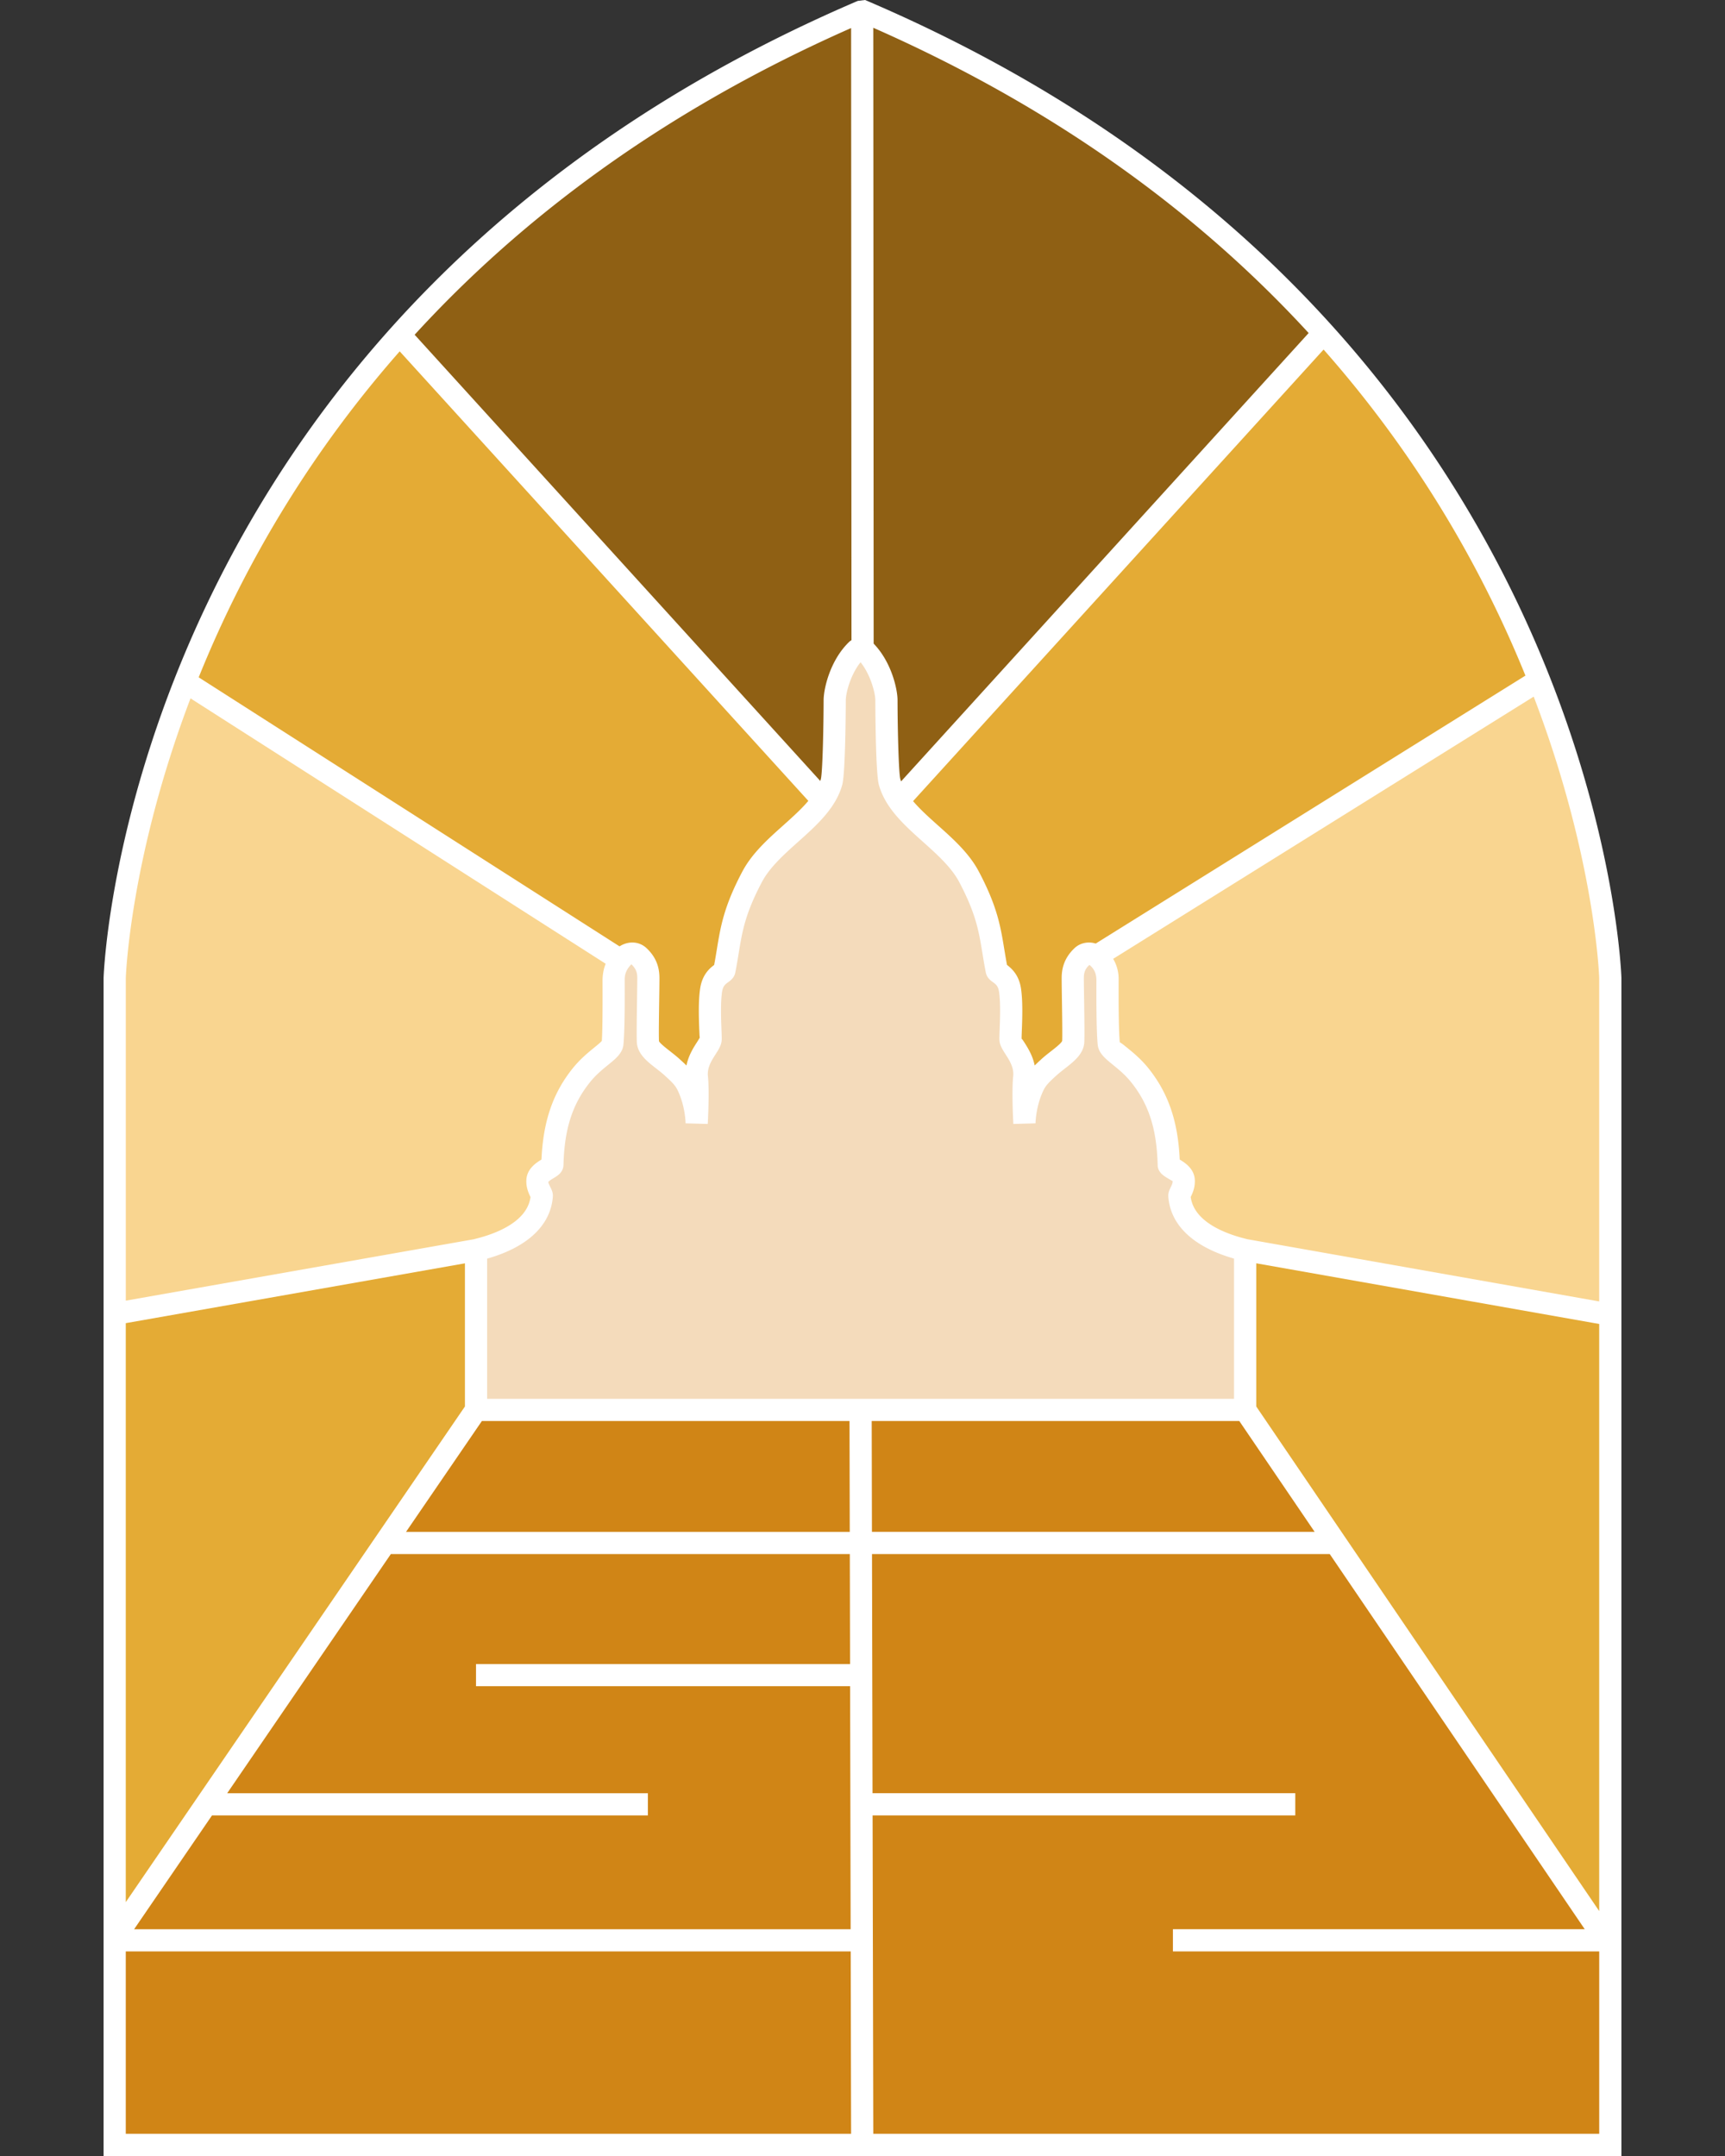
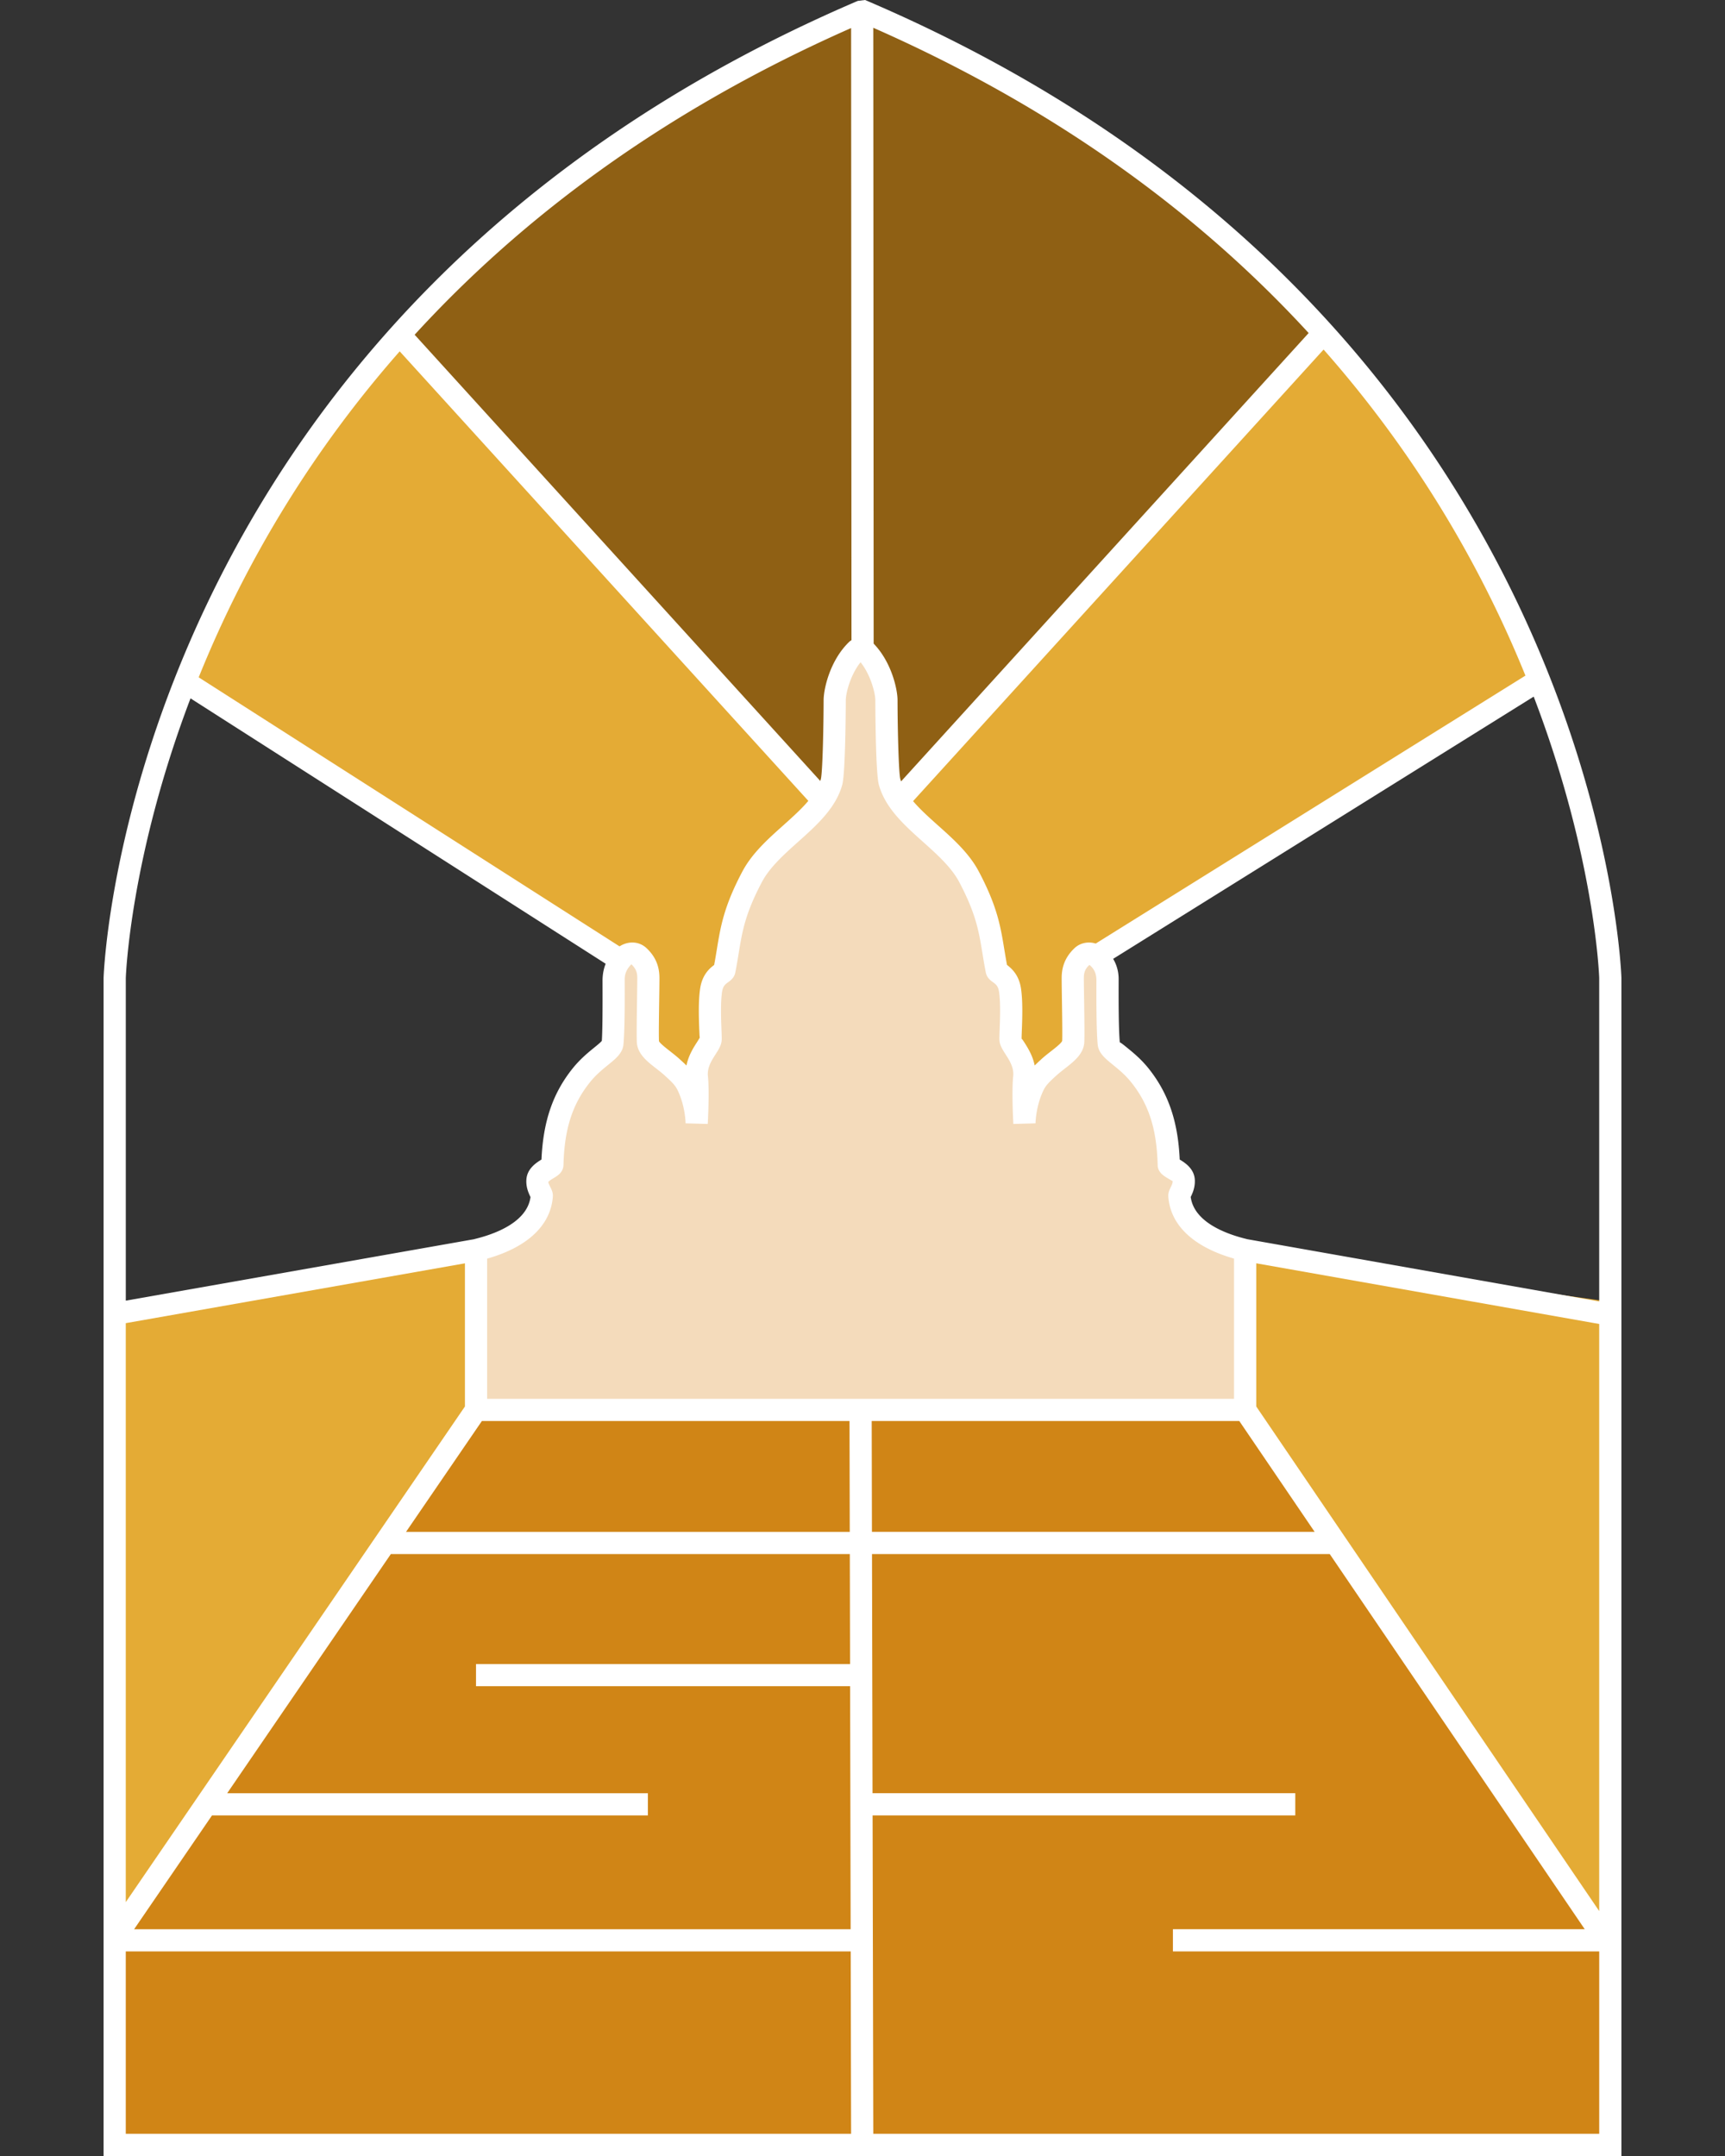
<svg xmlns="http://www.w3.org/2000/svg" id="a" viewBox="0 0 800 1000">
  <rect x="0" y="0" width="800" height="1000" fill="#333333" stroke="none" />
  <defs>
    <style>.d{fill:#e4ab35}</style>
  </defs>
  <path class="d" d="M577.46 579.82v74.13l169.36 255.9-2.15-306.31-167.21-23.72z" />
  <path d="M399.11 652.75l178.63 1.2 166.93 246.02 2.15 94.88H399.86l-.75-342.1zm-178.35 1.2L52.44 899.97l.75 94.88h345.92v-342.1l-178.35 1.2z" fill="#d08516" />
  <path class="d" d="M54.06 899.97l166.7-246.02 39.27-59.28-39.27-14.85-168.32 29.7v290.45" />
  <path d="M399.39 5.14v305.38l-17.8 60.64-196.9-216.62s75.73-91.12 214.7-149.4zm17.53 366.02l196.9-216.62C508.84 43.31 399.39 5.14 399.39 5.14v305.38l.61 60.64h16.91z" fill="#8f6014" />
-   <path d="M506.6 500c-.41-14.64 1.88-56.47 1.88-56.47L713.7 315.55s33.12 83.61 33.12 146.99-1.45 146.99-1.45 146.99l-168.33-29.7-33.08 23.02-37.35-102.84zM84.8 315.54s-29.86 84.44-30.74 125.73c-.88 41.29-1.63 168.26-1.63 168.26l168.33-29.7 111.41-11.95-42.42-124.35L84.8 315.55z" fill="#f9d590" />
  <path class="d" d="M184.69 154.54s-78.21 89.03-99.89 161.01l207.27 132.51V500l40.1 32.91 49.42-161.75-196.9-216.62zm232.23 216.62l196.9-216.62s72.2 67.29 99.89 161.01L504.68 448.06l1.93 51.94-43.77 25.92-45.92-154.76z" />
  <path d="M546.98 554.65c-.08-1.14 2.2-3.49 2.02-7.11-.21-4.22-6.9-5.86-6.94-7.27-.44-17.4-4.35-30.21-13.44-41.54-6.51-8.11-14.06-11.22-14.39-14.74-.66-6.98-.59-22.59-.57-29.82 0-3.58-1.28-7.53-5.17-10.64-1.73-1.38-4.61-1.88-6.6-.01-4.02 3.78-4.35 7.6-4.35 10.23 0 5.58.44 24.44.22 29.34-.19 4.29-6.55 7.65-11.29 11.97-4.48 4.09-6.21 5.87-8.15 10.7-3.19 7.93-3.19 15.27-3.19 15.27s-.81-14.48-.09-21.39c.91-8.77-6.33-14.6-6.37-17.63-.05-3.49.9-15.24-.22-22.71-1.05-7.04-5.89-7.75-6.19-9.23-2.97-15.1-2.52-23.85-12.81-43.33-8.9-16.9-32.13-26.97-36.86-44.05-1.11-4-1.43-28.99-1.46-37.91 0-4.79-3.03-16.54-10.51-23.55-.2-.12-.37 0-.57-.08-.3-.15-.61-.12-.92-.13-.31.01-.63-.02-.92.13-.19.07-.37-.04-.57.08-7.48 7.01-10.51 18.77-10.51 23.55-.02 8.92-.35 33.91-1.46 37.91-4.73 17.08-27.96 27.15-36.86 44.05-10.29 19.48-9.85 28.23-12.81 43.33-.29 1.48-5.13 2.19-6.19 9.23-1.12 7.47-.16 19.21-.22 22.71-.05 3.03-7.29 8.86-6.37 17.63.72 6.92-.09 21.39-.09 21.39s0-7.34-3.19-15.27c-1.94-4.83-3.67-6.61-8.15-10.7-4.73-4.32-11.1-7.68-11.29-11.97-.22-4.9.22-23.76.22-29.34 0-2.63-.33-6.45-4.35-10.23-1.99-1.87-4.87-1.37-6.6.01-3.89 3.11-5.18 7.06-5.17 10.64.02 7.22.09 22.84-.57 29.82-.33 3.53-7.88 6.64-14.39 14.74-9.09 11.33-13 24.14-13.44 41.54-.04 1.41-6.73 3.05-6.94 7.27-.18 3.62 2.1 5.97 2.02 7.11-1.42 19.49-28.92 24.67-30.49 25.17v74.13h356.7v-74.13c-1.56-.5-29.06-5.68-30.49-25.17z" fill="#f4dbbb" />
  <path d="M402.17.41l-.98-.41-3.37.41C59.11 145.5 48.11 450.45 48.04 453.63V1000h703.92V453.51c-.07-3.07-11.08-308.01-349.79-453.1zm-7.94 771.4H220.76v10.29h173.49l.25 112.72H62.2l36.12-52.79h202.15v-10.29H105.36l75.9-110.93h212.86l.11 51zm-335.9-158.1l157.29-27.75v66.4L58.33 882.25V613.72zm129.97 96.81l35.18-51.42h170.5l.11 51.42h-205.8zm66.95-159.87c-.49-1.01-.92-1.88-.98-2.41.3-.49 1.77-1.37 2.47-1.8 1.79-1.08 4.48-2.69 4.58-6.04.42-16.73 4.1-28.22 12.3-38.45 2.79-3.48 5.8-5.91 8.44-8.06 3.59-2.92 6.69-5.44 7.07-9.42.66-6.99.61-21.65.59-30.31 0-2.66 1.08-4.89 3.1-6.9 2.52 2.37 2.73 4.5 2.73 6.48s-.05 5.51-.11 9.52c-.11 7.61-.24 16.81-.1 20.05.24 5.46 4.72 8.97 9.07 12.35 1.31 1.02 2.66 2.07 3.89 3.2 4.36 3.96 5.35 5.07 6.84 8.81 2.75 6.83 2.81 13.29 2.81 13.36l10.28.28c.04-.61.83-14.97.08-22.21-.4-3.92 1.7-7.21 3.56-10.12 1.51-2.34 2.8-4.37 2.84-6.91.01-.97-.04-2.57-.12-4.54-.19-4.96-.47-12.45.28-17.48.41-2.72 1.52-3.53 2.79-4.45 1.15-.83 2.87-2.1 3.35-4.53.63-3.22 1.12-6.14 1.57-8.95 1.68-10.23 3-18.31 10.76-32.99 3.62-6.87 10.33-12.88 16.83-18.69 8.58-7.68 17.46-15.62 20.43-26.4 1.49-5.38 1.64-35.81 1.65-39.28 0-3 2-11.56 6.85-17.6 4.84 6.04 6.85 14.61 6.85 17.61.01 3.45.12 33.81 1.65 39.28 2.98 10.77 11.85 18.71 20.43 26.39 6.49 5.81 13.21 11.82 16.83 18.69 7.76 14.68 9.08 22.76 10.76 32.99.45 2.8.93 5.73 1.57 8.95.47 2.43 2.2 3.69 3.35 4.52 1.28.93 2.38 1.74 2.79 4.47.74 4.98.46 12.43.28 17.37-.08 2.02-.14 3.66-.12 4.64.03 2.52 1.34 4.56 2.84 6.92 1.86 2.9 3.96 6.2 3.56 10.11-.76 7.24.03 21.6.07 22.21l10.28-.28c0-.06.07-6.52 2.82-13.36 1.5-3.74 2.48-4.85 6.85-8.82 1.23-1.12 2.57-2.16 3.88-3.19 4.35-3.39 8.85-6.9 9.07-12.35.15-3.25.02-12.5-.1-20.13-.06-3.98-.11-7.51-.11-9.44s.21-4.11 2.6-6.19c2.15 1.73 3.25 3.94 3.24 7.41-.03 7.87-.07 22.53.58 29.52.39 3.97 3.48 6.48 7.07 9.4 2.64 2.15 5.65 4.58 8.44 8.06 8.19 10.22 11.88 21.73 12.31 38.44.07 3.36 2.78 4.99 4.58 6.07.7.42 2.17 1.31 2.36 1.35.04.97-.4 1.88-.87 2.84-.57 1.16-1.27 2.58-1.13 4.4.96 13.23 11.63 23.32 30.47 28.73v65.03H225.91v-65.01c18.72-5.31 29.5-15.45 30.48-28.78.12-1.81-.57-3.23-1.14-4.36zm69.07-72.73c.07 1.73.12 3.15.22 3.28-.15.38-.83 1.46-1.33 2.24-1.59 2.47-3.93 6.13-4.85 10.77-.93-.93-1.97-1.88-3.14-2.94-1.42-1.3-2.98-2.52-4.48-3.7-1.81-1.41-4.83-3.77-5.13-4.69-.14-3.14 0-12.06.11-19.45.06-4.07.11-7.69.11-9.67 0-3.59-.62-8.95-5.97-13.98-3.83-3.57-8.99-3.14-12.53-.83L92.15 314.16a527.178 527.178 0 0193.22-151.2l189.51 208.5c-3.23 3.83-7.34 7.52-11.58 11.32-7.18 6.41-14.59 13.05-19.07 21.55-8.53 16.15-10.05 25.41-11.8 36.14-.37 2.25-.75 4.59-1.23 7.11-2.01 1.49-5.54 4.43-6.5 10.97-.9 5.97-.59 14.04-.39 19.39zm183.86-40.27c-3.43-1.08-7.22-.36-9.84 2.11-5.35 5.04-5.97 10.39-5.97 13.98 0 1.96.05 5.55.11 9.6.12 7.39.26 16.36.13 19.41-.31 1.05-3.34 3.4-5.14 4.8-1.51 1.18-3.07 2.4-4.48 3.69-1.17 1.07-2.2 2.02-3.14 2.96-.91-4.63-3.26-8.29-4.83-10.77-.5-.77-1.23-1.88-1.23-1.53-.02-.88.04-2.32.11-4.1.2-5.32.49-13.35-.39-19.28-.92-6.19-4.15-9.17-6.5-10.97-.47-2.51-.85-4.85-1.23-7.11-1.75-10.73-3.27-19.98-11.8-36.14-4.47-8.5-11.89-15.14-19.07-21.55-4.19-3.75-8.25-7.39-11.45-11.17l190.38-209.45c45.41 51.43 74.71 104.6 93.61 151.23L508.18 437.63zM404.27 659.09h170.47l34.95 51.42H404.38l-.11-51.42zm178.34-6.72v-66.42l159.05 28.14V886.4L582.61 652.36zm159.05-48.73l-163.31-28.89-.42-.12c-9.03-2.21-24.14-7.63-25.72-19.45.73-1.5 2.09-4.27 1.91-7.91-.25-5.17-4.48-7.92-7.01-9.45-.79-17.73-5.31-30.86-14.5-42.33-3.48-4.33-7.24-7.38-9.98-9.61-1.33-1.09-3.13-2.53-3.3-2.38-.61-6.48-.56-21.37-.54-29.33.01-3.41-.87-6.62-2.54-9.44l195.03-121.62c28.31 74.01 30.35 129.29 30.38 130.52v150.01zM606.91 154.47L417.89 362.43c-.13-.37-.25-.74-.36-1.12-.71-2.78-1.25-21.5-1.28-36.55 0-4.99-2.75-17.63-11.08-26.23L405 12.88c88.52 39.02 153.79 89.17 201.91 141.59zM394.72 13l.17 283.93-.79.52c-9.17 8.59-12.13 22.11-12.13 27.29-.05 15.43-.57 33.81-1.27 36.56-.08.31-.19.61-.29.92L192.3 155.26c48.14-52.64 113.55-103.04 202.42-142.25zM88.35 323.91l192.54 123.1c-.96 2.37-1.46 5.03-1.45 7.97.02 7.15.07 22.03-.33 27.76-.37.59-2.19 2.07-3.53 3.16-2.73 2.22-6.49 5.28-9.97 9.61-9.21 11.47-13.71 24.6-14.49 42.31-2.52 1.54-6.75 4.29-7.01 9.45-.18 3.33.94 5.94 1.92 7.95-1.61 11.8-16.72 17.22-25.73 19.42l-.42.13-161.54 28.5v-149.5c.03-1.28 2.01-56.2 30.01-129.84zm-30.01 581.2h336.19l.18 84.59H58.33v-84.59zM405 989.7l-.32-147.68h196.03v-10.29H404.65l-.24-110.93h212.28l118.26 174.01H543.96v10.29h197.71v84.59H405z" fill="#fff" />
</svg>